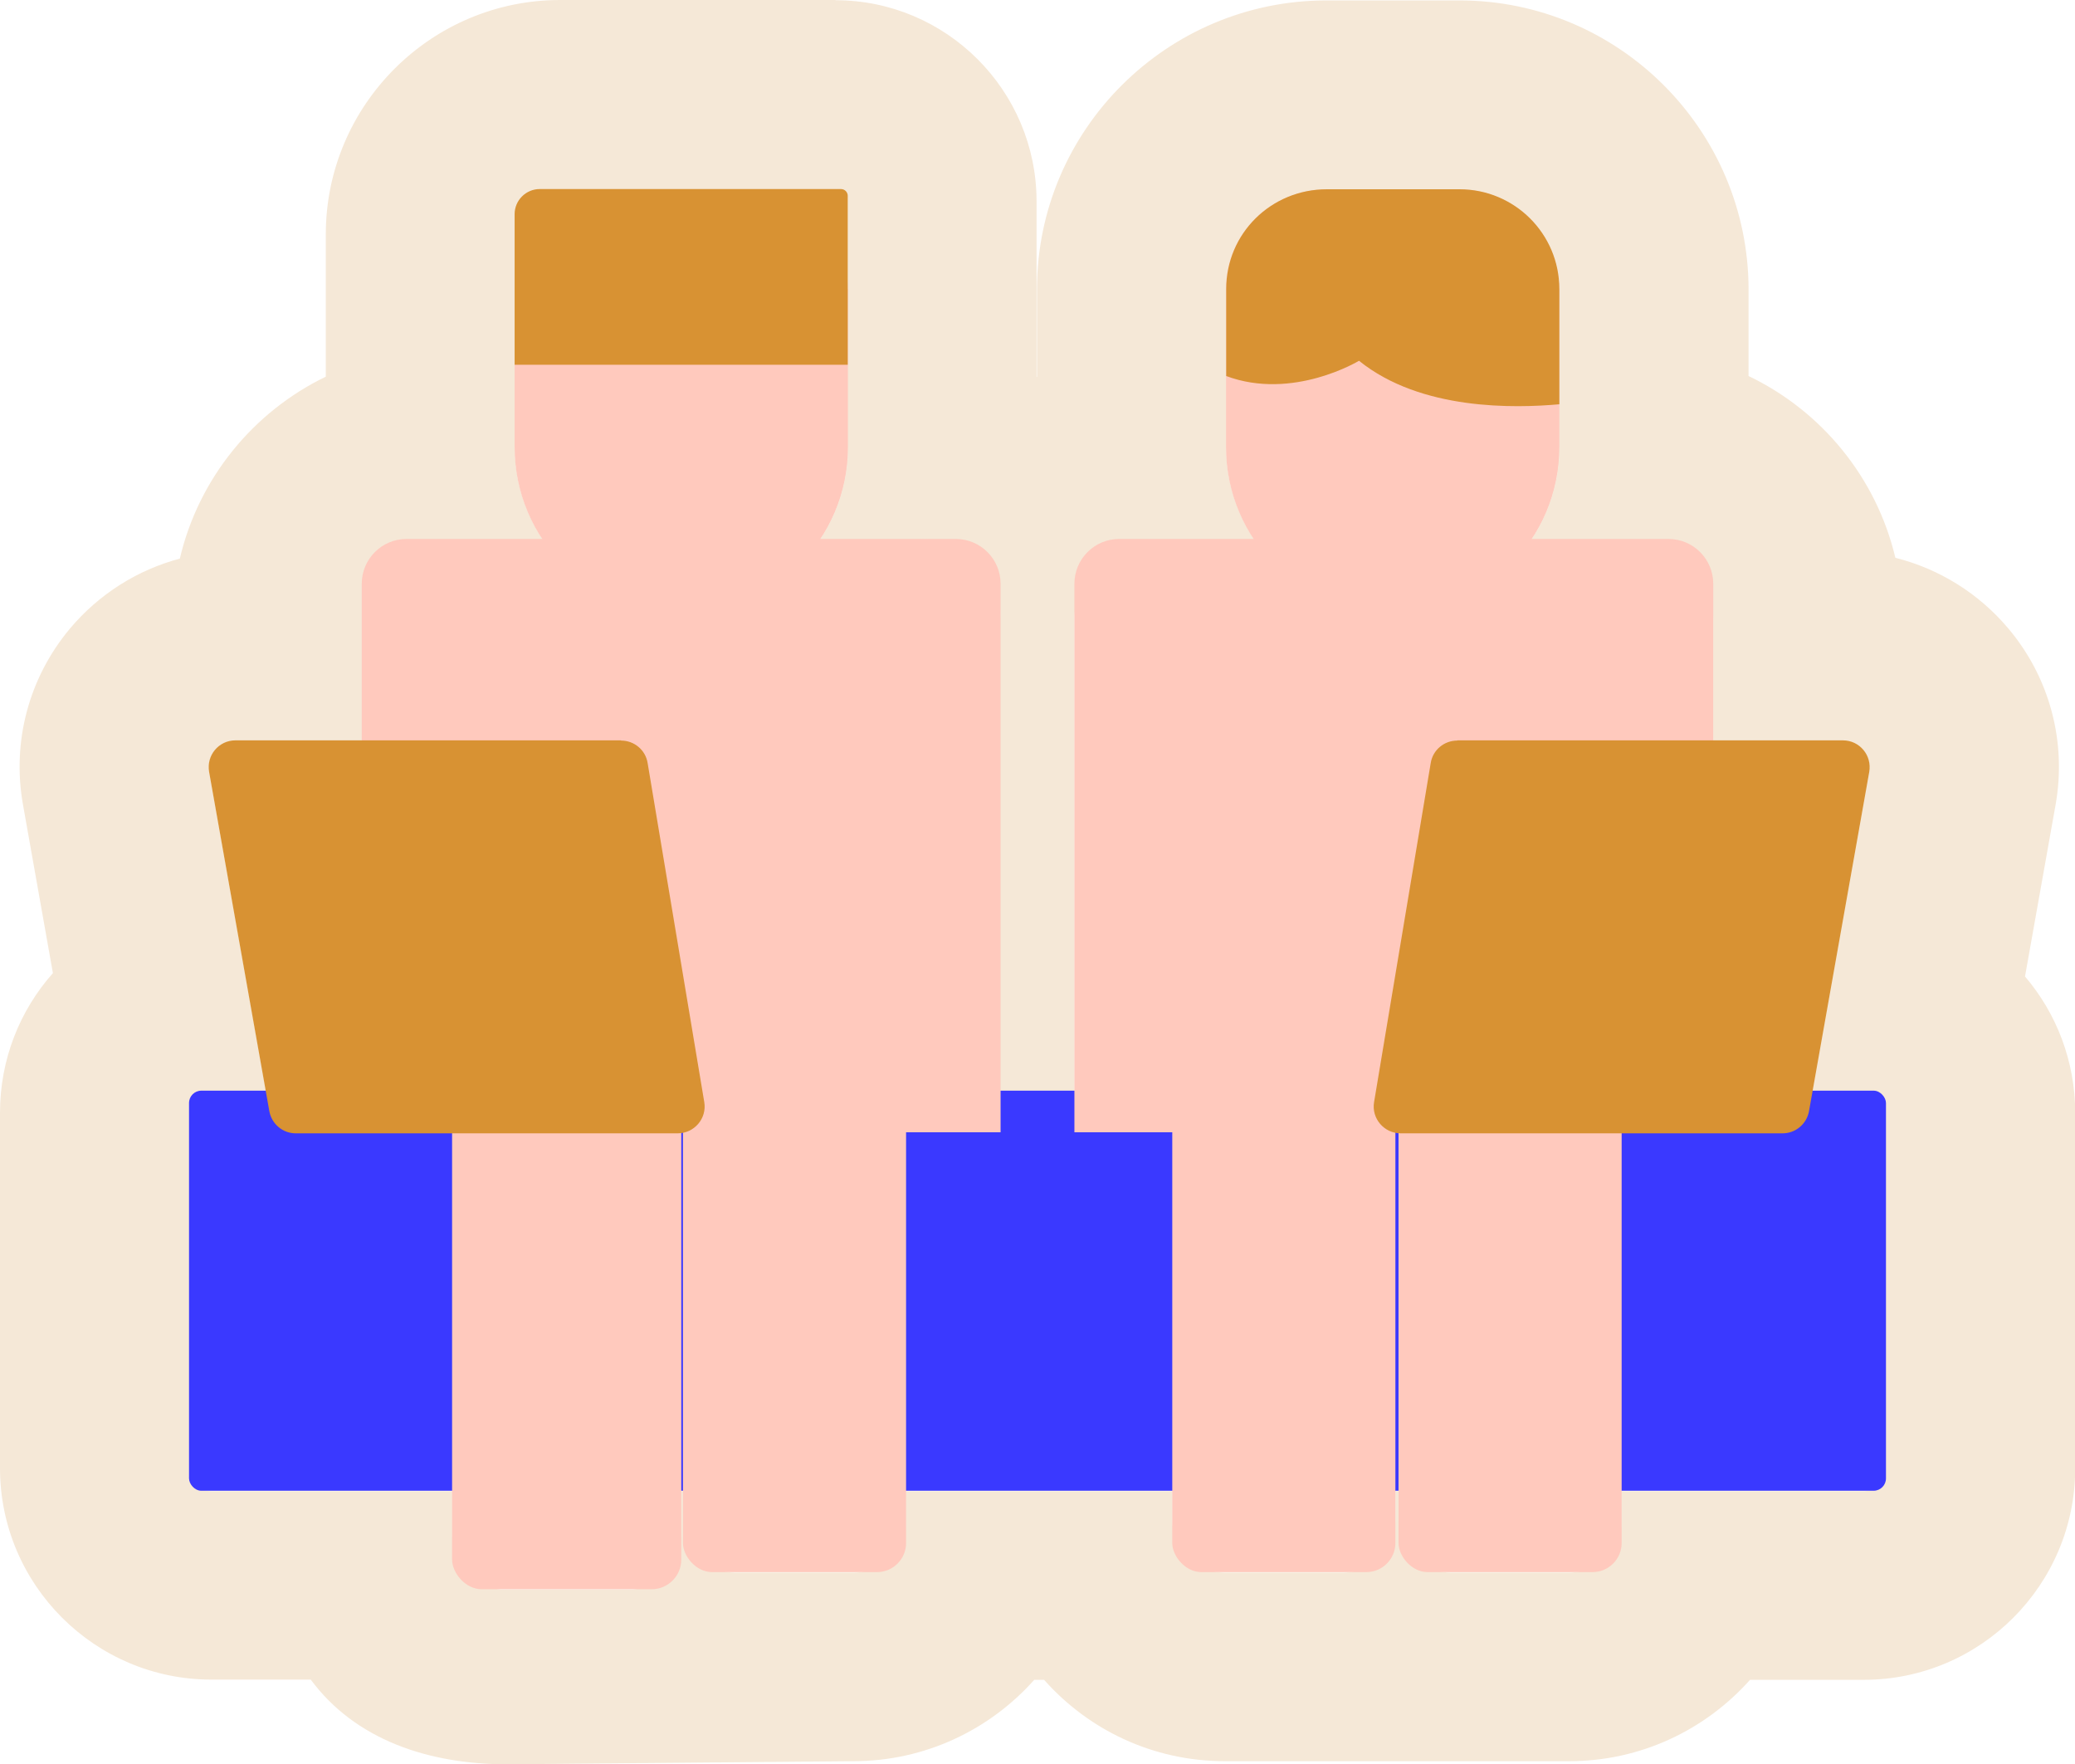
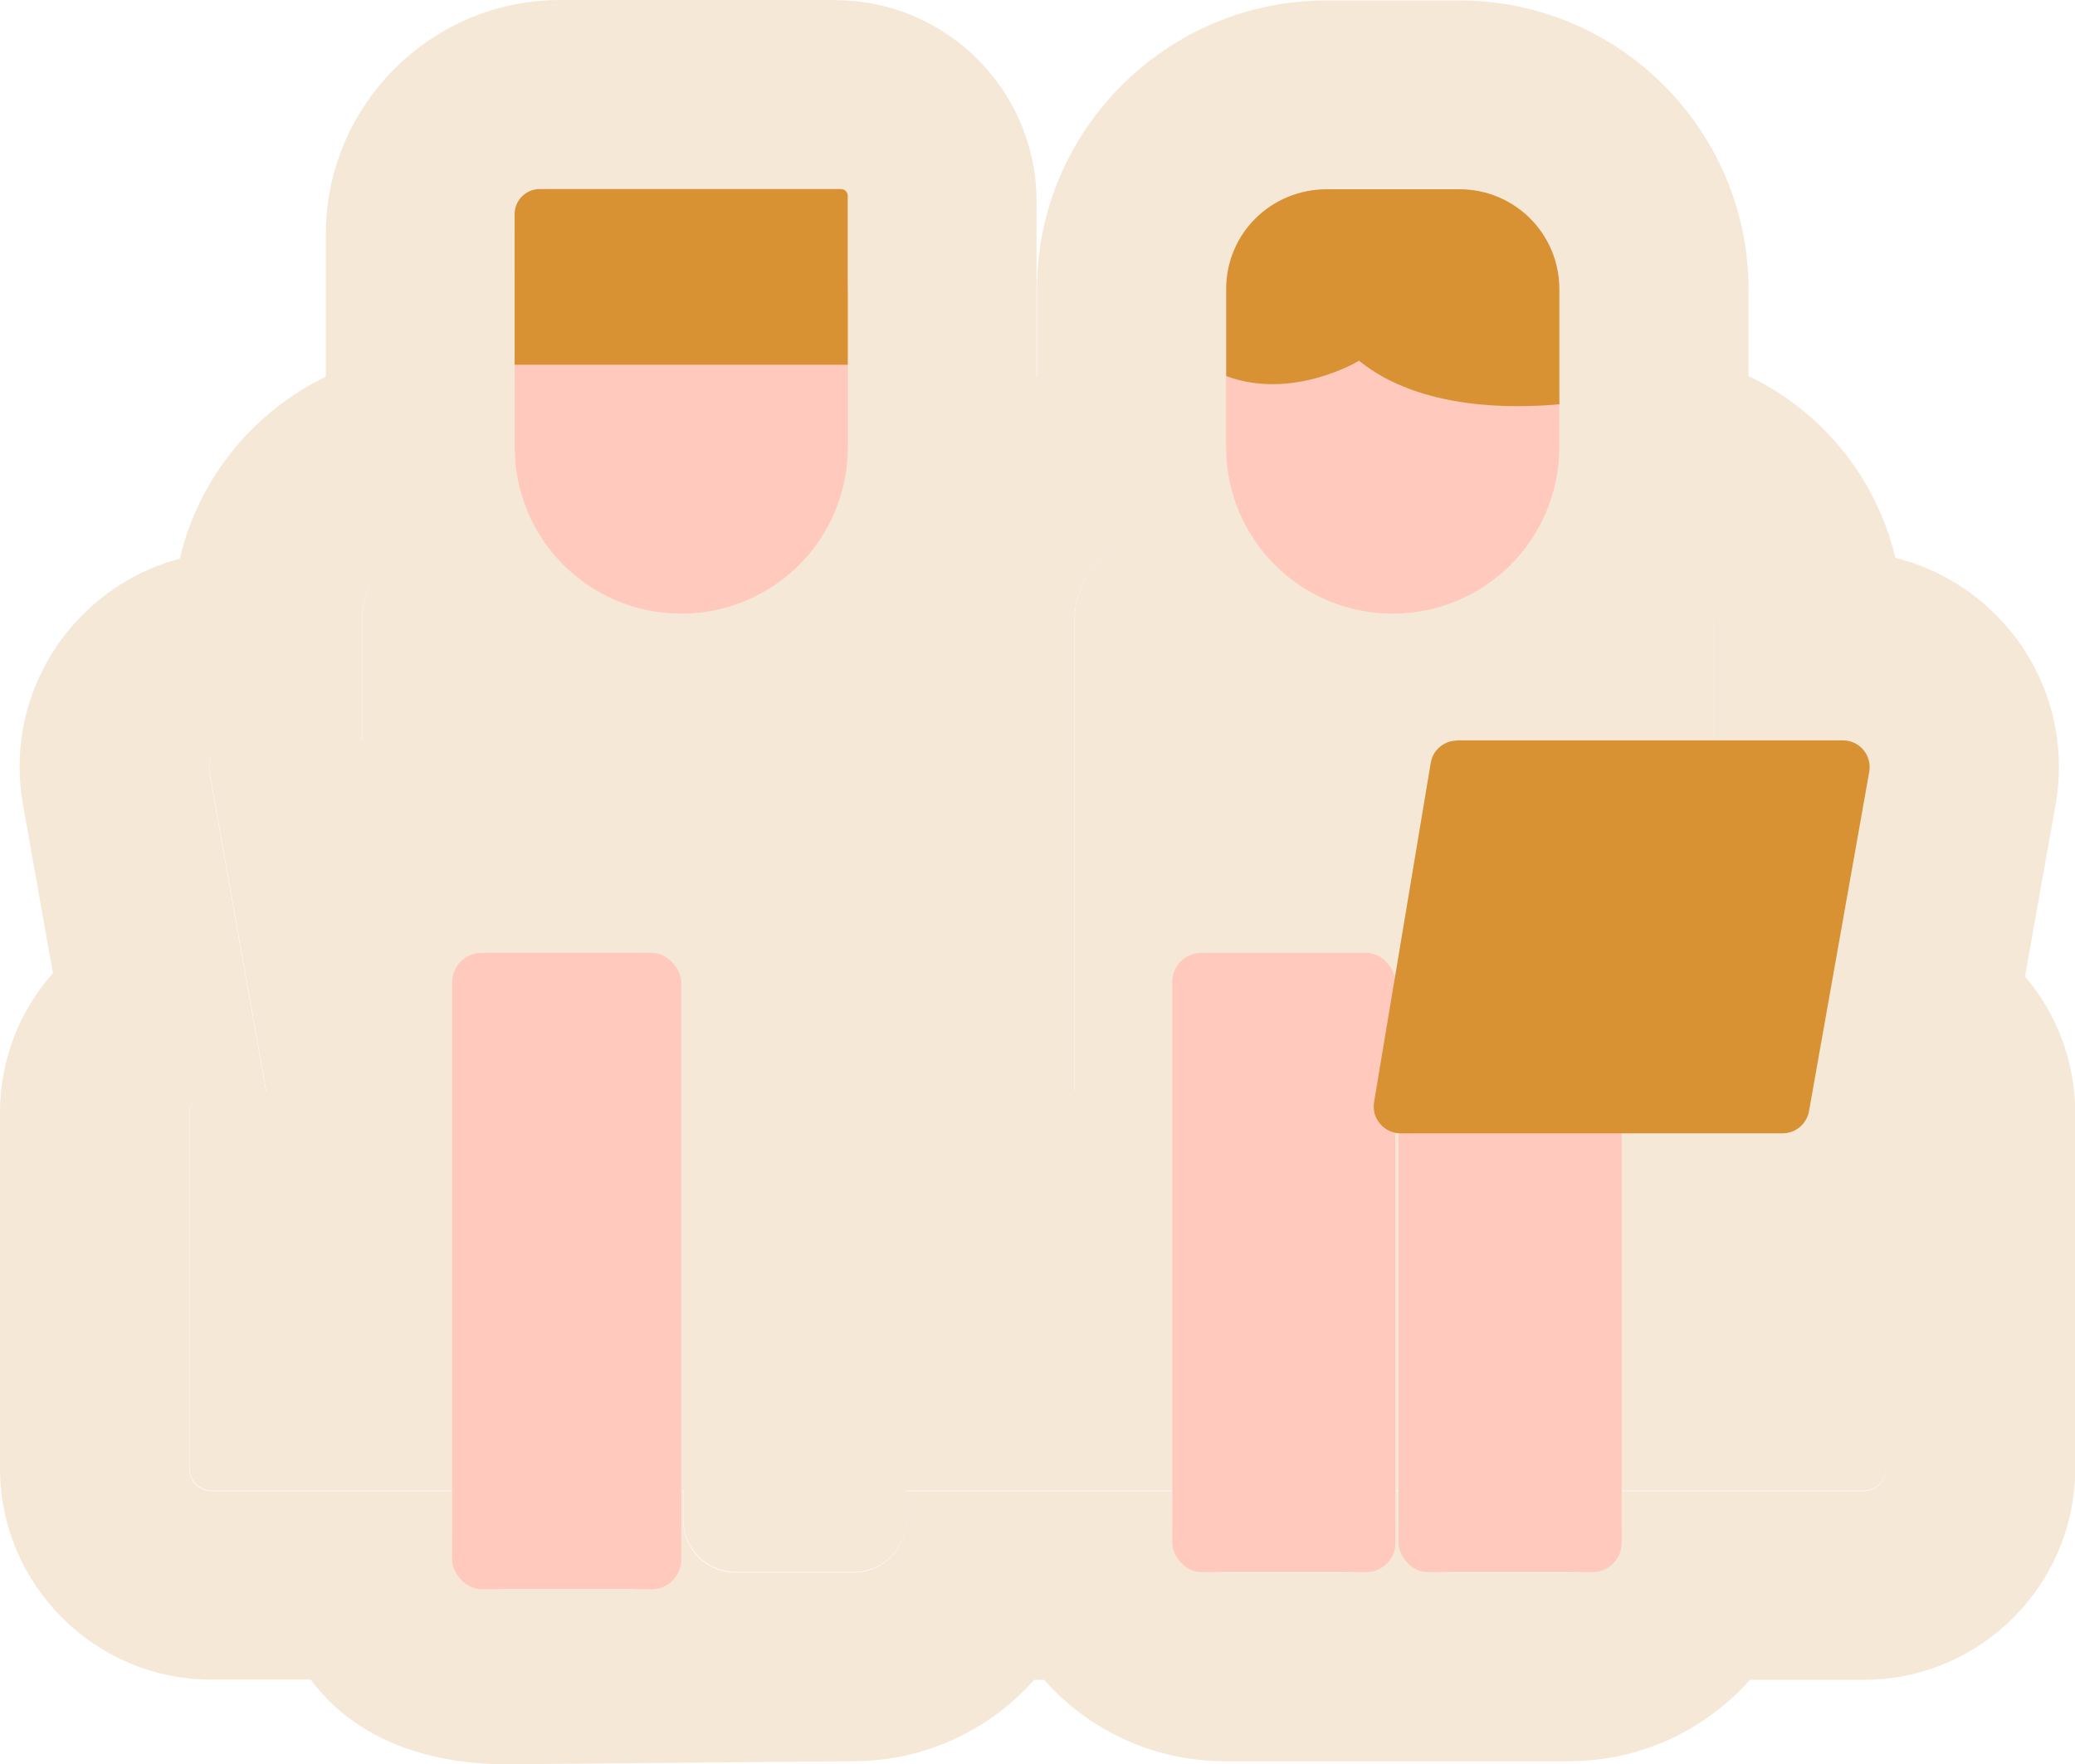
<svg xmlns="http://www.w3.org/2000/svg" id="Calque_2" data-name="Calque 2" viewBox="0 0 99.23 84.36">
  <defs>
    <style>
      .cls-1 {
        fill: #d89233;
      }

      .cls-2 {
        fill: #3a39ff;
      }

      .cls-3 {
        fill: #ffc9bd;
      }

      .cls-4 {
        fill: #f5e8d7;
      }
    </style>
  </defs>
  <g id="_24-coworking" data-name="24-coworking">
    <g>
      <g>
        <path class="cls-4" d="M89.12,52.15h-2.44l2.71-15.24c.14-.79-.46-1.51-1.26-1.51h-6.19v-5.77c0-2.14-1.73-3.87-3.87-3.87h-4.82c.84-1.26,1.33-2.77,1.33-4.4v-7.54c0-2.66-2.15-4.77-4.77-4.77h-6.35c-2.66,0-4.81,2.12-4.81,4.77v7.54c0,1.63.49,3.14,1.33,4.4h-4.72c-2.14,0-3.87,1.73-3.87,3.87v22.51h-3.52v-22.51c0-2.14-1.73-3.87-3.87-3.87h-4.77c.84-1.26,1.33-2.77,1.33-4.4v-11.75c0-.32-.26-.59-.59-.59h-13.17c-1.2,0-2.17.97-2.17,2.17v10.16c0,1.63.49,3.14,1.33,4.4h-4.77c-2.14,0-3.87,1.73-3.87,3.87v5.77h-6.04c-.8,0-1.4.72-1.26,1.51l2.71,15.24h-2.6c-.59,0-1.07.48-1.07,1.07v16.99c0,.59.48,1.07,1.07,1.07h11.51v2.14c0,1.42,1.15,2.57,2.57,2.57h5.82c1.42,0,2.57-1.15,2.57-2.57v-2.14h.08v1.39c0,1.38,1.12,2.5,2.5,2.5h5.66c1.38,0,2.5-1.12,2.5-2.5v-1.39h12.74v1.39c0,1.38,1.12,2.5,2.5,2.5h5.66c1.38,0,2.5-1.12,2.5-2.5v-1.39h.15v1.39c0,1.38,1.12,2.5,2.5,2.5h5.66c1.38,0,2.5-1.12,2.5-2.5v-1.39h11.57c.59,0,1.07-.48,1.07-1.07v-16.99c0-.59-.48-1.07-1.07-1.07Z" />
        <path class="cls-4" d="M39.96,9.04c.32,0,.59.26.59.59v11.75c0,1.63-.49,3.14-1.33,4.4h4.77c2.14,0,3.87,1.73,3.87,3.87v22.51h3.52v-22.51c0-2.14,1.73-3.87,3.87-3.87h4.72c-.84-1.26-1.33-2.77-1.33-4.4v-7.54c0-2.66,2.15-4.77,4.81-4.77h6.35c2.62,0,4.77,2.12,4.77,4.77v7.54c0,1.63-.49,3.14-1.33,4.4h4.82c2.14,0,3.87,1.73,3.87,3.87v5.77h6.19c.8,0,1.4.72,1.26,1.51l-2.71,15.24h2.44c.59,0,1.07.48,1.07,1.07v16.99c0,.59-.48,1.07-1.07,1.07h-11.57v1.39c0,1.38-1.12,2.5-2.5,2.5h-5.66c-1.38,0-2.5-1.12-2.5-2.5v-1.39h-.15v1.39c0,1.38-1.12,2.5-2.5,2.5h-5.66c-1.38,0-2.5-1.12-2.5-2.5v-1.39h-12.74v1.39c0,1.38-1.12,2.5-2.5,2.5h-5.66c-1.38,0-2.5-1.12-2.5-2.5v-1.39h-.08v2.14c0,1.42-1.15,2.57-2.57,2.57h-5.82c-1.42,0-2.57-1.15-2.57-2.57v-2.14h-11.51c-.59,0-1.07-.48-1.07-1.07v-16.99c0-.59.48-1.07,1.07-1.07h2.6l-2.71-15.24c-.14-.79.46-1.51,1.26-1.51h6.04v-5.77c0-2.14,1.73-3.87,3.87-3.87h4.77c-.84-1.26-1.33-2.77-1.33-4.4v-10.16c0-1.2.97-2.17,2.17-2.17h13.17M39.96,0h-13.17c-6.18,0-11.21,5.03-11.21,11.21v6.8c-3.47,1.68-6.08,4.86-6.98,8.7-2.03.54-3.87,1.7-5.25,3.34-1.97,2.35-2.79,5.42-2.25,8.43l1.43,8.05c-1.58,1.78-2.53,4.12-2.53,6.68v16.99c0,5.57,4.53,10.11,10.11,10.11h4.75c2.12,2.86,5.59,4.05,9.41,4.05l16.55-.15c3.43,0,6.52-1.51,8.64-3.89h.47c2.12,2.39,5.2,3.89,8.64,3.89h16.48c3.43,0,6.52-1.51,8.64-3.89h5.44c5.57,0,10.11-4.53,10.11-10.11v-16.99c0-2.49-.9-4.77-2.4-6.53l1.46-8.2c.54-3.01-.28-6.09-2.25-8.43-1.42-1.69-3.31-2.86-5.41-3.39-.91-3.84-3.53-7.02-7.02-8.69v-4.16C83.6,6.21,77.41.02,69.79.02h-6.35c-7.63,0-13.85,6.19-13.85,13.81v4.19s-.01,0-.02,0v-8.39c0-5.31-4.32-9.62-9.62-9.62h0Z" />
      </g>
      <g>
-         <rect class="cls-2" x="9.04" y="52.15" width="81.15" height="19.13" rx=".59" ry=".59" />
-         <path class="cls-3" d="M53.52,25.77h26.27c1.18,0,2.14.96,2.14,2.14v26.23h-30.55v-26.23c0-1.18.96-2.14,2.14-2.14Z" />
-         <path class="cls-3" d="M19.44,25.77h26.27c1.18,0,2.14.96,2.14,2.14v26.23h-30.55v-26.23c0-1.18.96-2.14,2.14-2.14Z" />
        <path class="cls-3" d="M74.57,13.83v7.54c0,4.43-3.58,7.97-7.97,7.97s-7.97-3.54-7.97-7.97v-7.54c0-2.66,2.15-4.77,4.81-4.77h6.35c2.62,0,4.77,2.12,4.77,4.77Z" />
        <path class="cls-3" d="M40.55,13.83v7.54c0,4.43-3.58,7.97-7.97,7.97s-7.97-3.54-7.97-7.97v-7.54c0-2.66,2.15-4.77,4.81-4.77h6.35c2.62,0,4.77,2.12,4.77,4.77Z" />
        <path class="cls-1" d="M25.82,9.04h14.4c.18,0,.32.15.32.32v8.08h-15.93v-7.2c0-.66.54-1.2,1.2-1.2Z" />
        <path class="cls-1" d="M74.57,13.83v5.5c-2.12.19-6.62.31-9.58-2.08,0,0-3.16,1.92-6.35.73v-4.16c0-2.66,2.15-4.77,4.81-4.77h6.35c2.62,0,4.77,2.12,4.77,4.77Z" />
        <rect class="cls-3" x="21.62" y="45.56" width="10.96" height="30.43" rx="1.42" ry="1.42" />
        <rect class="cls-3" x="56.06" y="45.56" width="10.67" height="29.61" rx="1.39" ry="1.39" />
        <rect class="cls-3" x="66.88" y="45.56" width="10.67" height="29.61" rx="1.39" ry="1.39" />
        <rect class="cls-3" x="21.84" y="45.56" width="10.67" height="29.61" rx="1.39" ry="1.39" />
-         <rect class="cls-3" x="32.66" y="45.56" width="10.67" height="29.61" rx="1.39" ry="1.39" />
        <path class="cls-1" d="M69.69,35.4h18.44c.8,0,1.4.72,1.26,1.51l-2.88,16.22c-.11.61-.64,1.06-1.26,1.06h-18.27c-.79,0-1.4-.71-1.27-1.49l2.71-16.22c.1-.62.64-1.07,1.27-1.07Z" />
-         <path class="cls-1" d="M29.7,35.4H11.26c-.8,0-1.4.72-1.26,1.51l2.88,16.22c.11.61.64,1.06,1.26,1.06h18.27c.79,0,1.4-.71,1.27-1.49l-2.71-16.22c-.1-.62-.64-1.07-1.27-1.07Z" />
      </g>
    </g>
  </g>
</svg>